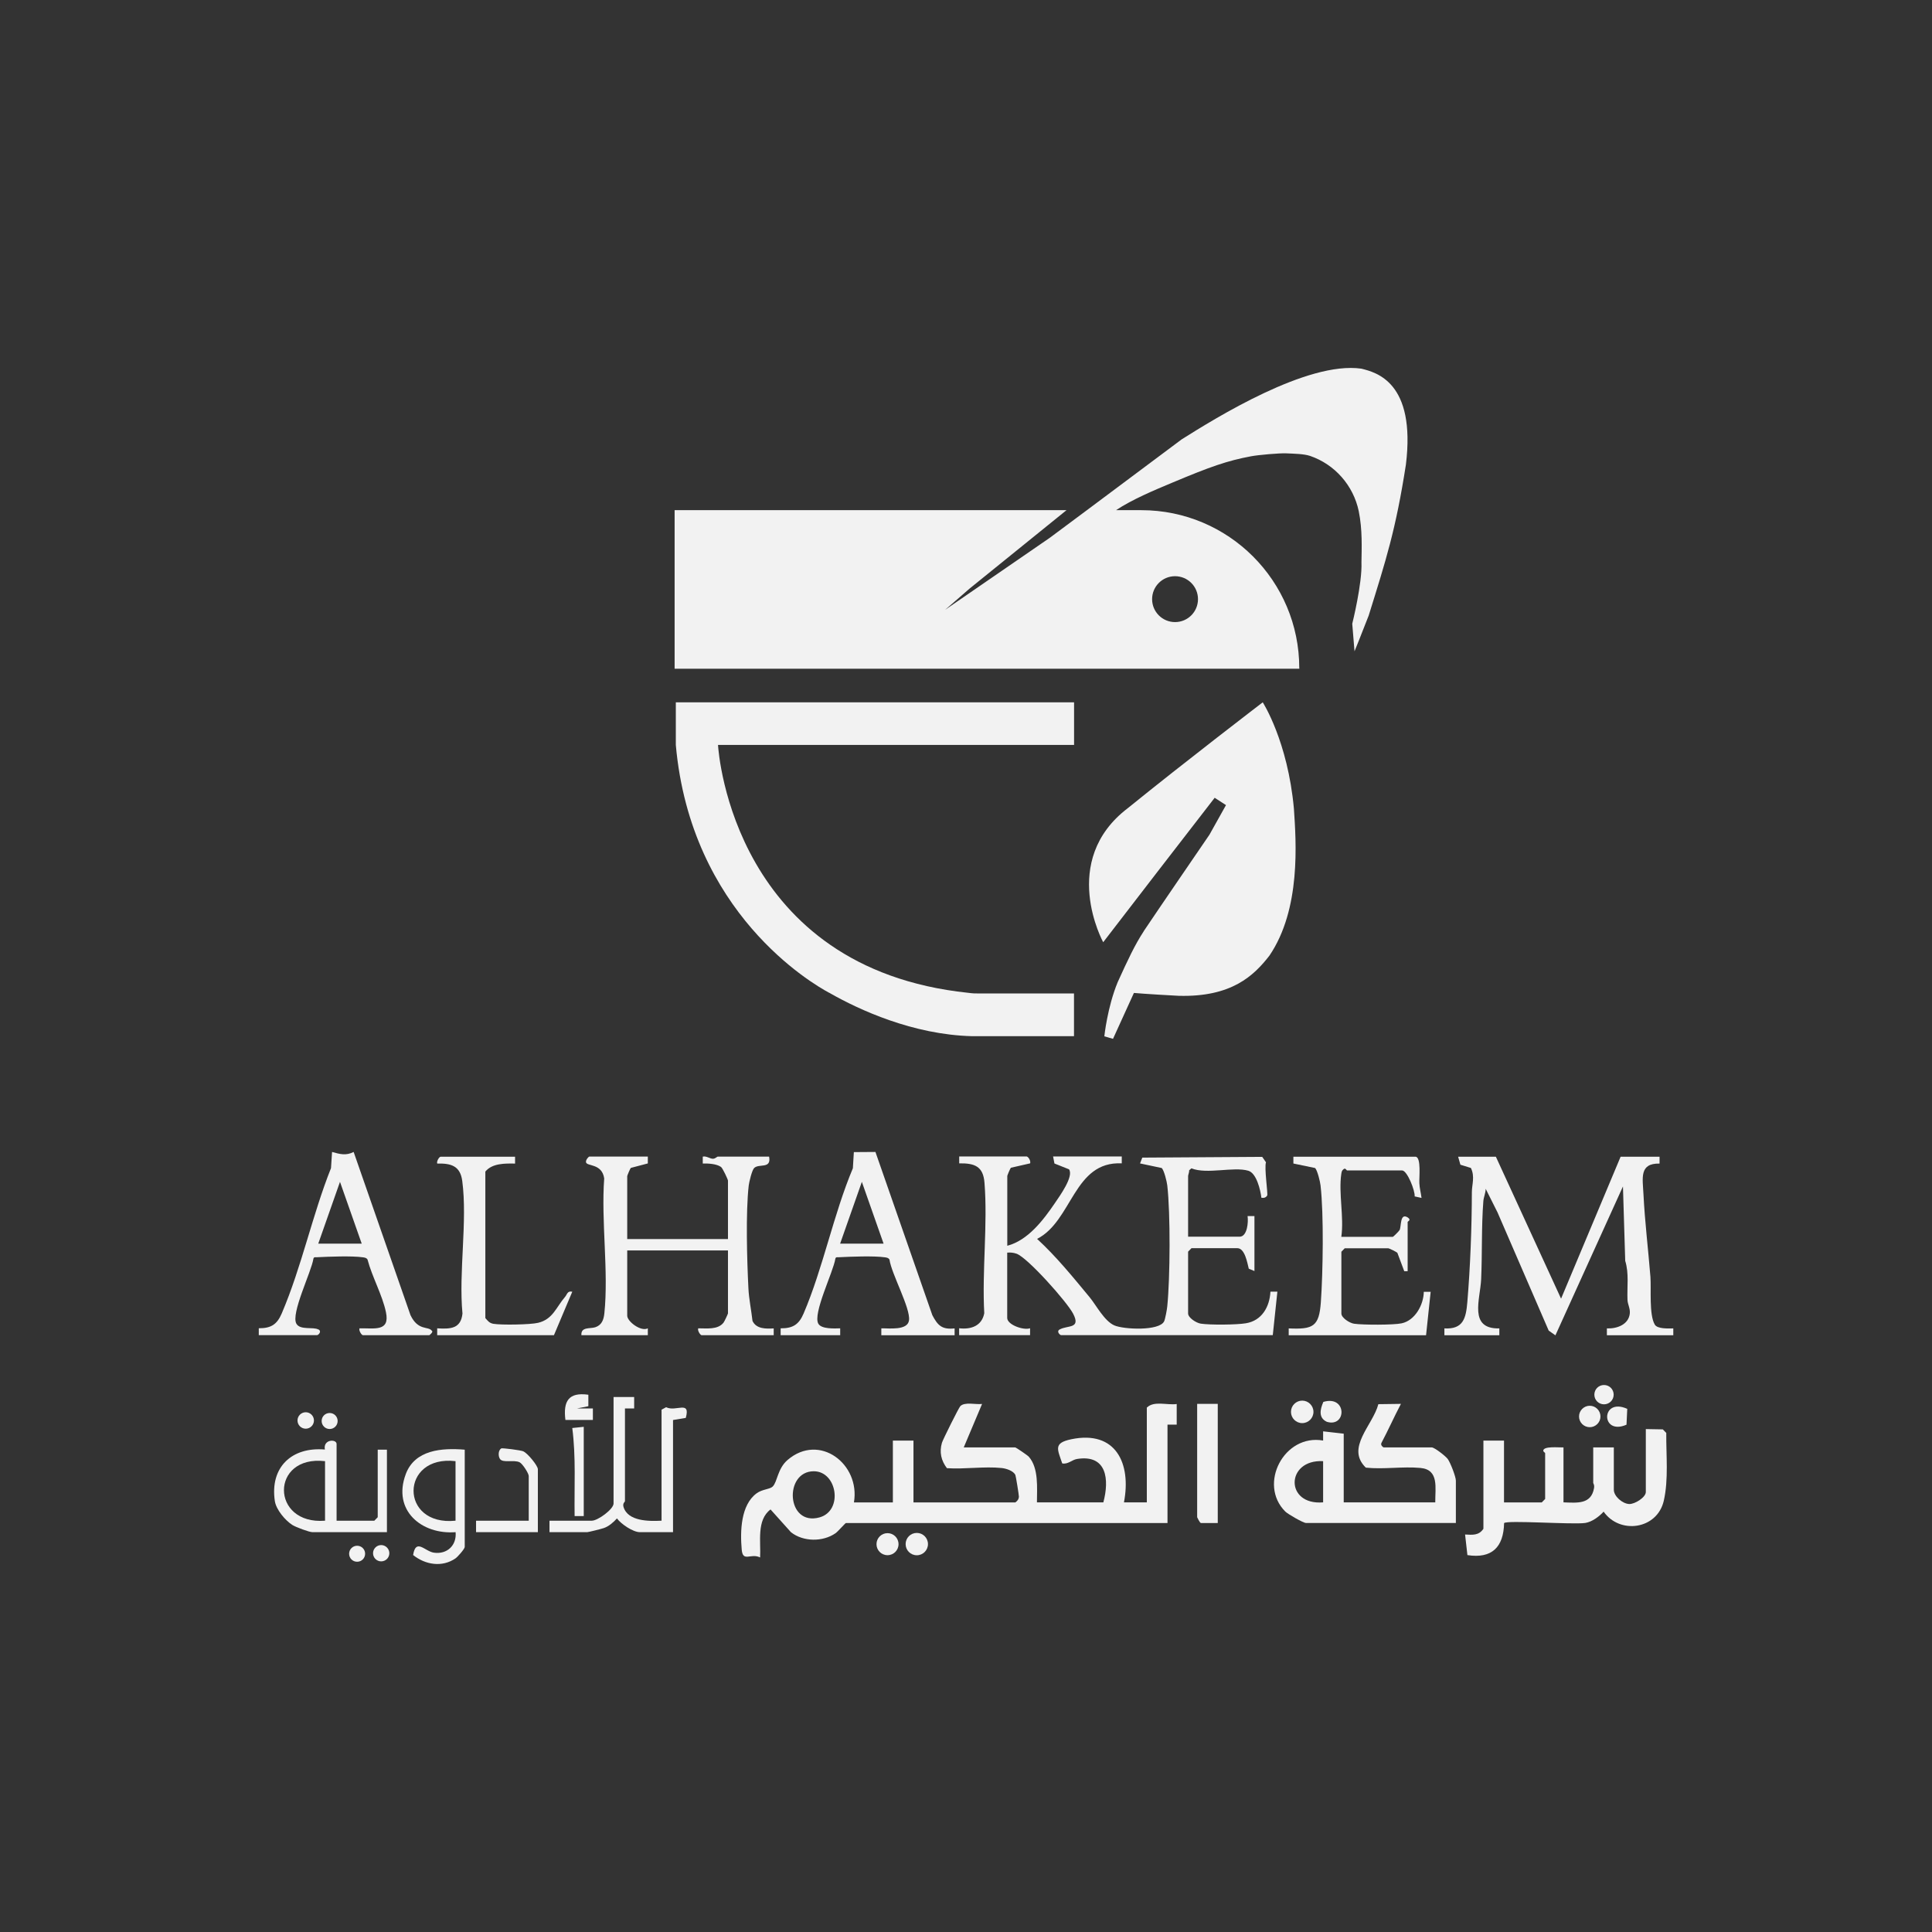
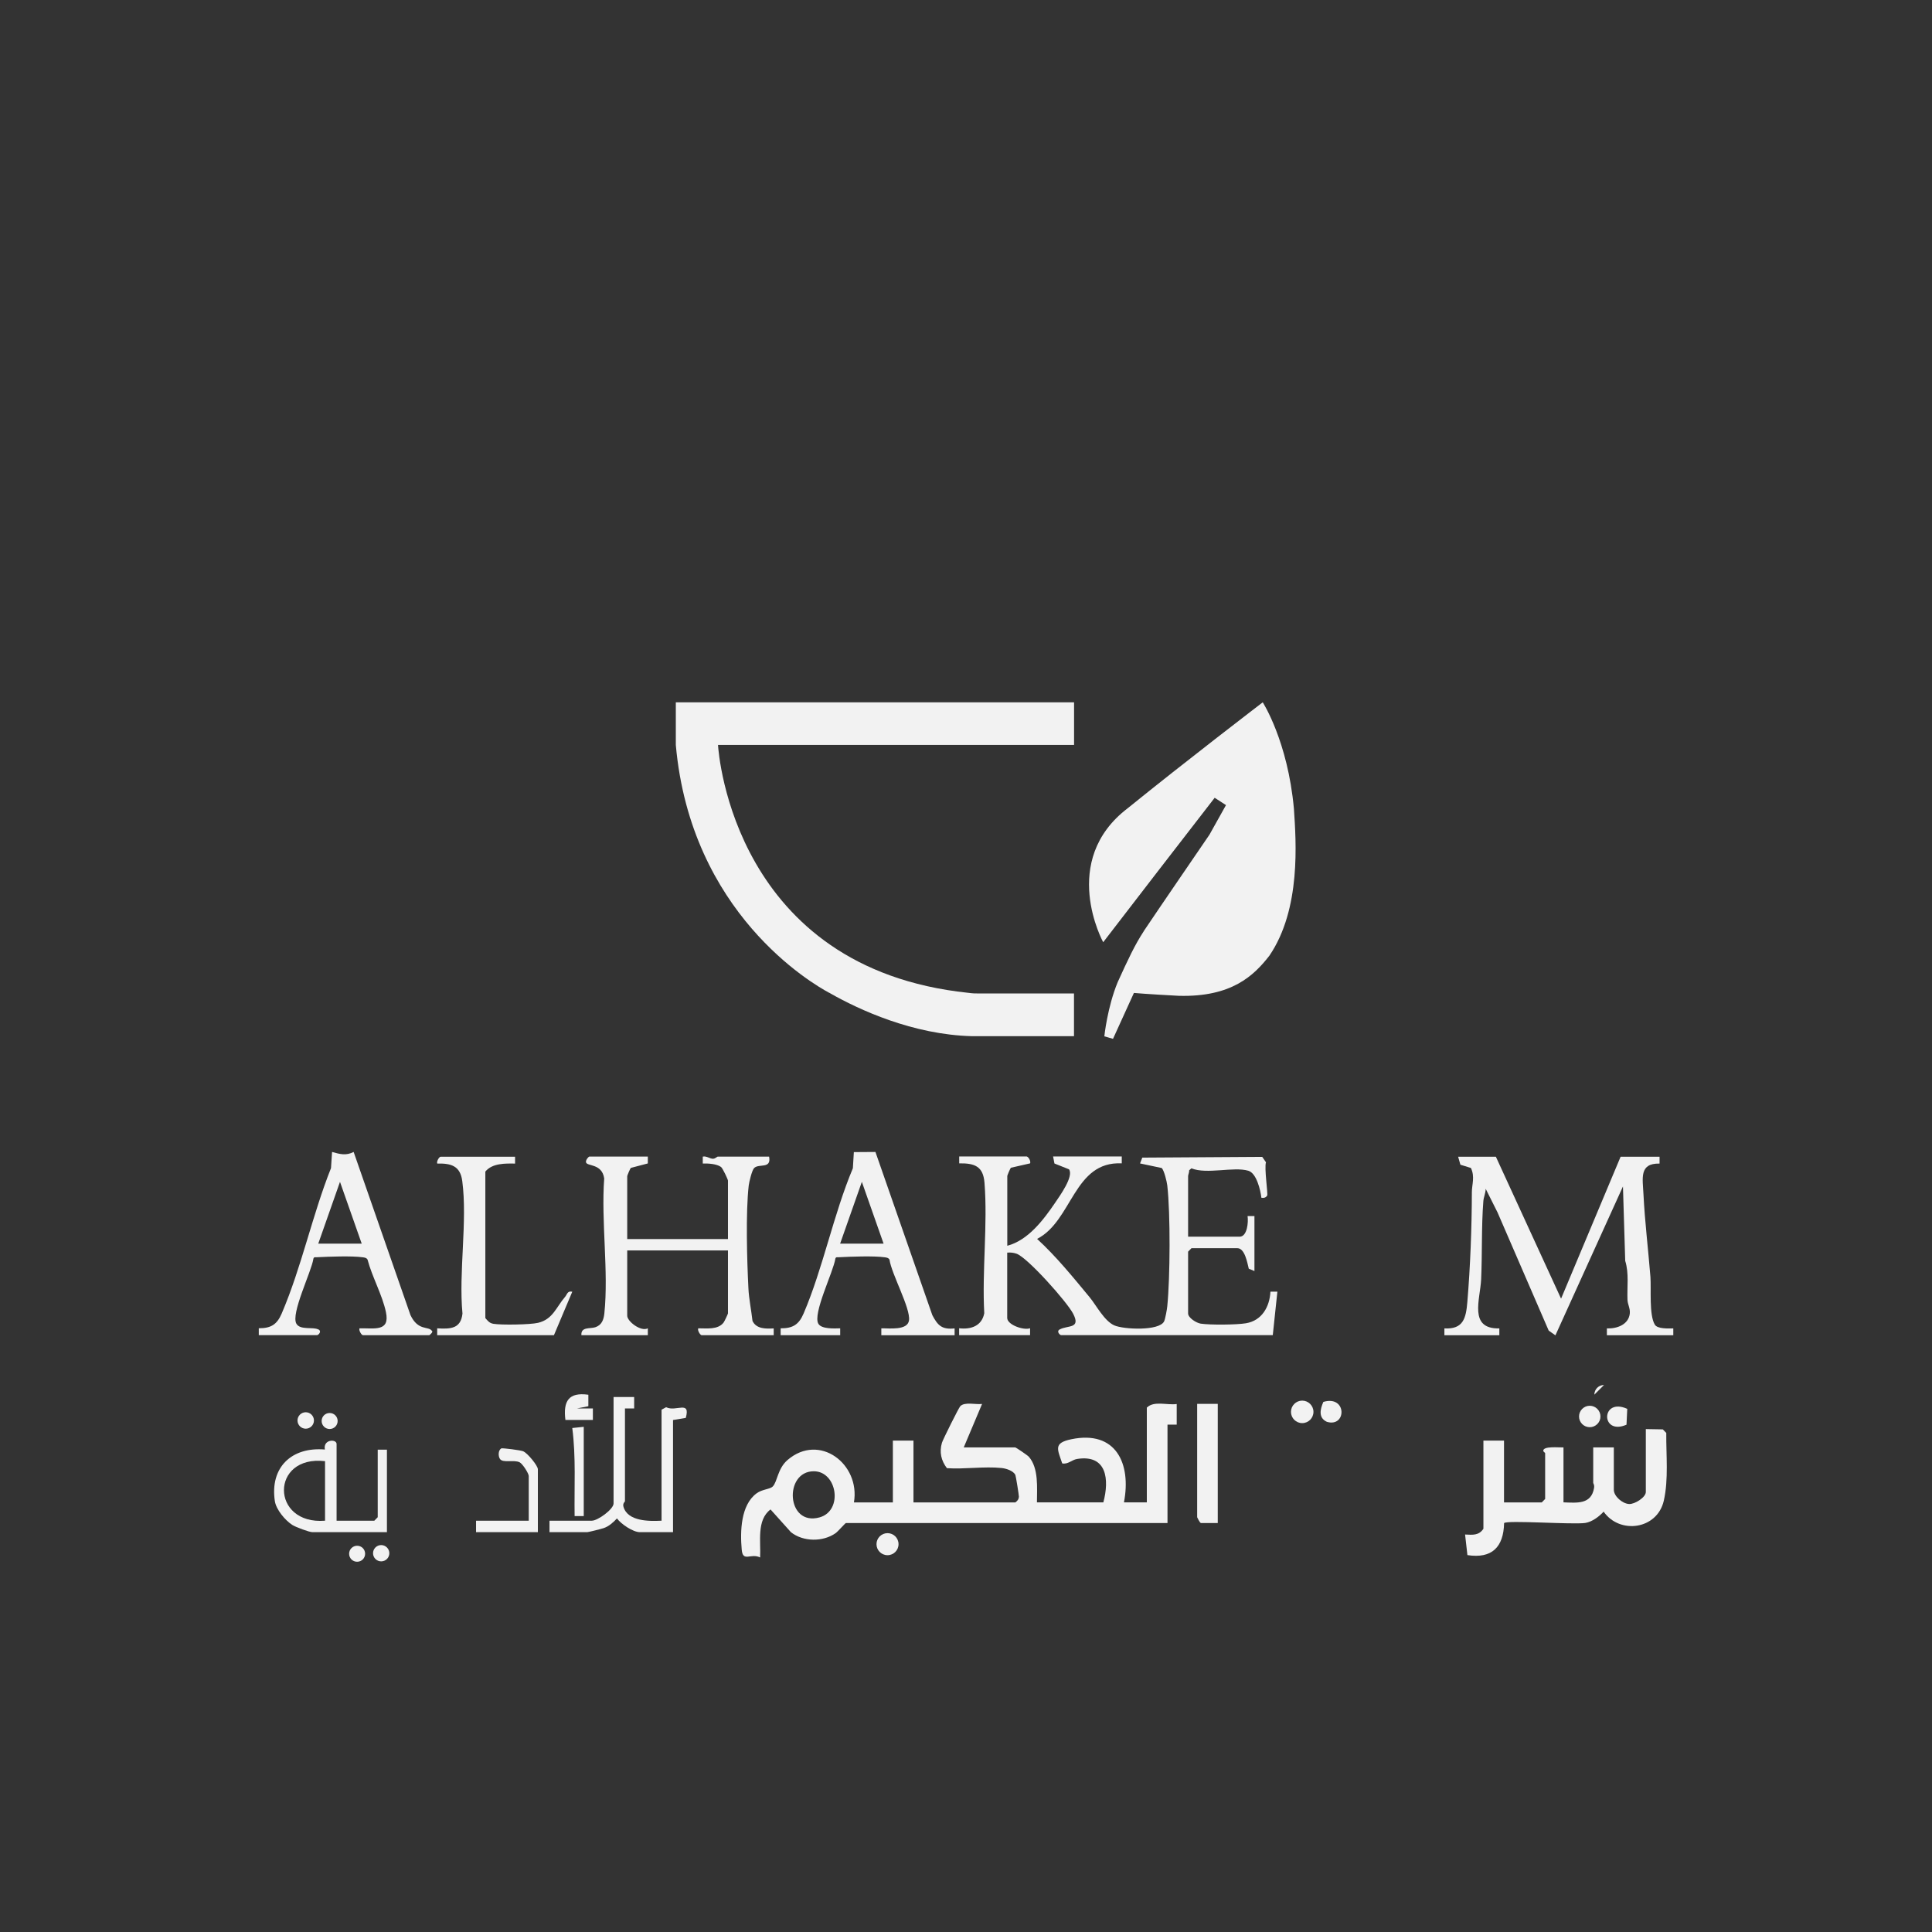
<svg xmlns="http://www.w3.org/2000/svg" id="Layer_1" data-name="Layer 1" viewBox="0 0 256 256">
  <rect x="0" y="0" width="256" height="256" fill="#333333" stroke="none" />
  <g id="AlHakeem_w" data-name="AlHakeem w">
    <path d="M151.96,186.48v12.59h-3.03c.99-5.15-1.07-9.6-6.99-8.36-2.39.5-1.82,1.31-1.19,3.2.77.15,1.28-.48,1.97-.59,3.95-.63,4.29,2.72,3.48,5.75h-8.8c0-1.88.26-4.53-1.08-6.05-.17-.19-1.7-1.23-1.8-1.23h-6.82l2.43-5.76c-.83.11-2.3-.31-2.89.3-.19.19-2.31,4.43-2.43,4.85-.36,1.24-.1,2.36.66,3.36,2.32.16,4.98-.26,7.25-.02.6.06,1.54.36,1.82.91.06.13.48,2.69.47,2.89-.03.37-.2.55-.47.76h-13.5v-8.19h-2.73v8.19h-5.16c.87-5.08-4.57-9.26-8.8-5.62-1.33,1.15-1.33,2.87-1.96,3.51-.36.37-1.38.35-2.13.9-2.12,1.55-2.19,5.05-1.98,7.45.15,1.74,1.2.43,2.44,1.05.11-2.09-.49-4.96,1.38-6.36l2.71,3.02c1.63,1.28,4.22,1.3,5.9.13.33-.23,1.29-1.35,1.38-1.35h42.61v-13.04h1.22s0-2.73,0-2.73c-1.26.18-2.99-.46-3.94.46ZM108.6,201.06c-4.42,1.23-4.76-6.11-.77-6.11,3.11,0,3.92,5.23.77,6.11Z" style="fill: #f2f2f2;" />
    <path d="M168.34,171.16c-.11,2-1.13,3.83-3.25,4.18-1.25.21-4.73.24-5.98.05-.6-.09-1.68-.78-1.68-1.35v-8.19l.45-.46h6.07c1.01,0,1.32,1.95,1.52,2.72l.75.31v-7.28h-.91c.12.77-.03,2.73-1.06,2.73h-6.82v-8.04c0-.15.17-.53.14-.76l.3-.26c2.06.83,5.58-.26,7.54.32,1.09.32,1.61,2.56,1.73,3.58.33.05.59-.01.77-.3.12-.19-.41-3.69-.16-4.4l-.5-.72-15.89.1-.3.77,2.88.61c.32.34.67,1.79.73,2.3.43,3.75.38,12.23,0,16.02-.04.43-.27,1.69-.42,2-.65,1.3-5.38,1.07-6.6.53-1.32-.58-2.39-2.66-3.26-3.72-2.21-2.67-4.42-5.4-6.97-7.74,4.69-2.39,4.83-10.32,11.22-10.01v-.91h-9.1l.18.93,1.93.77c.66.93-1.23,3.53-1.86,4.46-1.53,2.25-3.57,4.95-6.32,5.67v-9.25c0-.06.38-1.01.49-1.09l2.54-.58c.1-.32-.21-.84-.45-.91h-8.95v.91c2.06-.03,3.18.4,3.35,2.57.44,5.55-.34,11.68-.03,17.29-.32,1.68-1.75,2.18-3.33,1.99v.91h9.4v-.91c-.84.31-3.03-.45-3.03-1.37v-8.65c.42-.04.82,0,1.23.14,1.48.52,6.73,6.43,7.51,7.96,1.04,2.01-.69,1.5-1.77,2.07-.51.26.03.76.16.76h28.06l.61-5.76h-.91Z" style="fill: #f2f2f2;" />
    <path d="M219.27,175.52c-.78-1.31-.46-4.76-.58-6.33-.29-3.63-.74-7.3-.92-10.91-.1-2.14-.61-4.16,2.13-4.1v-.91h-5.16l-7.89,18.81-8.64-18.81h-5l.3,1.06,1.39.43c.56,1.15.13,2.22.13,3.2-.01,4.66-.21,9.93-.6,14.57-.18,2.15-.54,3.63-3.04,3.49v.91h7.28v-.91c-4.11.1-2.53-3.86-2.41-6.51.15-3.37.03-7,.29-10.33.04-.57.31-1.09.31-1.66l1.57,3.13,6.78,15.66.89.63,8.95-19.73.3,9.86c.52,1.68.23,3.43.3,5.16.02.6.37,1.13.31,1.79-.14,1.49-1.7,2.06-3.04,2v.91h8.8v-.91c-.64.01-2.1.09-2.45-.5Z" style="fill: #f2f2f2;" />
    <path d="M102.52,176.02c-1.02.06-2.3.09-2.81-.99-.15-1.35-.48-2.98-.54-4.31-.19-3.72-.37-10.06.04-13.64.06-.48.43-2.03.72-2.31.63-.63,2.3.18,1.98-1.51h-6.82c-.07,0-.29.26-.6.28-.4.02-.89-.4-1.37-.28v.91c.71-.02,1.84.04,2.42.46.22.16.92,1.66.92,1.81v7.74h-13.35v-8.34c0-.06.38-1.01.49-1.09l2.24-.59v-.91h-7.74c-.11,0-.52.46-.45.76.12.56,2.12.12,2.41,2.14-.42,5.71.6,12.3.02,17.89-.09.84-.35,1.55-1.21,1.83-.68.22-1.92-.09-1.83,1.05h8.8v-.91c-.92.48-2.73-.92-2.73-1.67v-8.65h13.35v8.34c0,.07-.47,1.08-.59,1.23-.77.97-2.24.74-3.35.75-.13.28.27.91.45.91h9.55v-.91Z" style="fill: #f2f2f2;" />
-     <path d="M189.72,191.79h-6.37c-.06,0-.47-.28-.3-.6.9-1.7,1.68-3.46,2.58-5.17l-2.99.04c-.73,2.8-4.37,5.78-1.66,8.41,2.35.25,4.93-.18,7.24.04,2.49.23,1.94,2.64,1.96,4.56h-12.13v-9.1l-2.73-.31v1.22c-5.17-.92-8.65,5.79-5.01,9.41.34.34,2.38,1.51,2.73,1.51h19.87v-5.61c0-.51-.72-2.38-1.08-2.87-.3-.4-1.76-1.53-2.11-1.53ZM175.32,199.07c-5.09.43-4.97-5.72,0-5.46v5.46Z" style="fill: #f2f2f2;" />
    <path d="M220.32,189.4l-2.24-.04v8.34c0,.7-1.46,1.63-2.22,1.59-.89-.05-2.02-1.03-2.02-1.89v-5.61h-2.73v4.7c0,.09.18.22.11.68-.37,2.2-2.25,1.96-4.05,1.9v-7.28c-.57.03-2.71-.22-2.68.46.03.14.25.24.25.3v6.07l-.45.46h-5v-8.19h-2.73v11.68c-.61.91-1.43.81-2.43.76l.31,2.73c3.25.5,4.79-1.06,4.86-4.24.34-.42,9.11.22,10.75-.02.9-.14,1.84-.84,2.44-1.5,2.12,3.04,7.09,2.38,7.97-1.44.65-2.83.3-6.1.33-8.99l-.45-.46Z" style="fill: #f2f2f2;" />
-     <path d="M171.37,154.17l2.89.6c.3.3.67,1.82.72,2.31.44,3.84.32,11.5.04,15.46-.23,3.23-1.01,3.63-4.26,3.48v.91h18.2l.61-5.76h-.91c-.02,1.7-1.15,3.81-2.95,4.18-1.08.23-5.14.22-6.29.05-.6-.09-1.68-.78-1.68-1.35v-8.19l.45-.46h5.76c.1,0,1.08.47,1.21.61l.91,2.43h.45s0-6.52,0-6.52c0-.1.55-.24,0-.61-1.03-.62-.82,1.15-1.06,1.67-.07.14-.84.91-.91.91h-6.82c.38-2.6-.38-5.78,0-8.35.04-.26.07-.46.31-.62.23-.22.38.17.46.17h7.28c.69,0,1.74,2.7,1.67,3.44l.91.2c-.08-.65-.26-1.29-.29-1.96-.04-.76.26-3.31-.46-3.5h-16.23v.91Z" style="fill: #f2f2f2;" />
    <path d="M116.78,176.02v.91h9.71v-.91c-1.67.18-2.23-.38-2.95-1.75l-7.54-21.63-2.86.02-.13,2.14c-2.57,6.11-3.95,13.23-6.53,19.25-.62,1.45-1.41,1.97-3.04,1.96v.91h7.89v-.91c-.75.02-2.46.12-2.89-.6-.79-1.32,1.99-6.89,2.25-8.63.06-.25.26-.18.47-.19,1.58-.08,4.63-.2,6.09.01.25.04.47.06.61.3.27,1.91,2.79,6.42,2.59,8.04-.17,1.39-2.65,1.05-3.66,1.07ZM111.32,164.79l2.88-8.19,2.88,8.19h-5.76Z" style="fill: #f2f2f2;" />
    <path d="M42.17,176.16c-.67-.37-2.38.12-2.89-.75-.79-1.32,1.99-6.89,2.25-8.63.06-.25.26-.18.47-.19,1.58-.08,4.63-.2,6.09.01.25.04.47.06.61.3.59,2.26,1.97,4.71,2.44,6.97.55,2.63-1.53,2.1-3.5,2.14-.13.28.27.91.45.91h8.8s.61-.44.31-.61c-.46-.6-1.81.06-2.81-2.05l-7.53-21.62c-1.01.52-1.83.29-2.86,0l-.14,2.14c-2.49,6.26-3.88,13.06-6.53,19.26-.62,1.45-1.41,1.97-3.04,1.96v.91h7.74c.13,0,.67-.48.16-.76ZM45.05,156.6l2.88,8.19h-5.76l2.88-8.19Z" style="fill: #f2f2f2;" />
    <path d="M61.25,156.47c.71,5.36-.49,12.07.03,17.58-.21,2.02-1.59,2.07-3.35,1.96v.91h15.47l2.43-5.76c-.66-.15-.67.36-.97.7-1.16,1.34-1.59,2.95-3.56,3.42-1.04.25-4.88.31-5.93.13-.52-.09-.74-.39-1.06-.76v-19.41c.92-1.12,2.61-1.08,3.94-1.06v-.91h-9.86c-.19,0-.58.63-.45.91,1.83-.05,3.05.31,3.31,2.3Z" style="fill: #f2f2f2;" />
    <path d="M88.27,186.46l-.61.33v14.71c-1.64.08-4.46.11-5.04-1.82-.15-.49.19-.67.19-.76v-12.29h1.22s0-1.52,0-1.52h-2.73v14.11c0,.76-2.09,2.28-2.88,2.28h-5.61v1.52h5c.15,0,1.88-.43,2.19-.54.68-.23,1.27-.76,1.75-1.28.56.76,2.14,1.82,3.03,1.82h4.4v-14.86l1.69-.28c.66-2.39-1.3-.77-2.59-1.41Z" style="fill: #f2f2f2;" />
    <path d="M51.26,192.09h-1.21v8.95l-.45.46h-5v-10.16c0-.7-1.82-.64-1.55.73-4.39-.38-7.31,2.35-6.63,6.84.17,1.12,1.37,2.55,2.31,3.15.47.3,2.24.96,2.68.96h9.86v-10.92ZM43.07,201.5c-7.24.58-7.28-8.73,0-7.89v7.89Z" style="fill: #f2f2f2;" />
-     <path d="M53.76,195.35c-1.78,4.77,2.08,8.02,6.61,7.67.16,1.74-1.12,2.96-2.86,2.72-1.21-.16-2.4-1.98-2.77.31,1.61,1.29,3.84,1.67,5.62.44.3-.21,1.22-1.26,1.22-1.51v-12.89c-3.03-.25-6.61,0-7.82,3.25ZM60.36,201.5c-7.47.76-7.36-8.75,0-7.89v7.89Z" style="fill: #f2f2f2;" />
    <path d="M158.63,201.04s.34.75.5.77h2.23v-15.79h-2.73v15.02Z" style="fill: #f2f2f2;" />
    <path d="M69.38,192.32c-.37-.17-2.83-.47-2.96-.4-.42.26-.42,1.03-.17,1.4.39.57,1.84.07,2.6.44.39.19,1.21,1.47,1.21,1.82v5.92h-6.98v1.52h8.19v-8.34c0-.46-1.34-2.1-1.9-2.35Z" style="fill: #f2f2f2;" />
    <path d="M76.14,200.89h1.21v-11.83l-1.52.16c.5,3.85.25,7.78.31,11.68Z" style="fill: #f2f2f2;" />
    <path d="M77.96,184.81c-2.63-.37-3.35.86-3.04,3.34h3.64s0-1.52,0-1.52h-2.12s1.52-.3,1.52-.3v-1.52Z" style="fill: #f2f2f2;" />
    <path d="M171.06,187.08c0,.82.67,1.49,1.49,1.49s1.49-.67,1.49-1.49-.67-1.49-1.49-1.49-1.49.67-1.49,1.49Z" style="fill: #f2f2f2;" />
-     <path d="M121.48,203.12c-.82,0-1.48.66-1.48,1.48s.66,1.48,1.48,1.48,1.48-.66,1.48-1.48-.66-1.48-1.48-1.48Z" style="fill: #f2f2f2;" />
    <path d="M117.6,203.15c-.8,0-1.46.65-1.46,1.46s.65,1.46,1.46,1.46,1.46-.65,1.46-1.46-.65-1.46-1.46-1.46Z" style="fill: #f2f2f2;" />
    <path d="M175.35,185.76c-.43.99-.68,2.11.47,2.64,2.63.78,2.68-3.57-.47-2.64Z" style="fill: #f2f2f2;" />
    <path d="M209.23,187.69c0,.79.64,1.42,1.42,1.42s1.42-.64,1.42-1.42-.64-1.42-1.42-1.42-1.42.64-1.42,1.42Z" style="fill: #f2f2f2;" />
    <path d="M215.52,188.78l.1-2.1c-3.52-1.58-3.55,3.6-.1,2.1Z" style="fill: #f2f2f2;" />
-     <path d="M212.54,183.52c-.71,0-1.28.57-1.28,1.28s.57,1.28,1.28,1.28,1.28-.57,1.28-1.28-.57-1.28-1.28-1.28Z" style="fill: #f2f2f2;" />
+     <path d="M212.54,183.52c-.71,0-1.28.57-1.28,1.28Z" style="fill: #f2f2f2;" />
    <path d="M39.42,188.22c0,.6.49,1.09,1.09,1.09s1.09-.49,1.09-1.09-.49-1.09-1.09-1.09-1.09.49-1.09,1.09Z" style="fill: #f2f2f2;" />
    <path d="M50.51,204.73c-.6,0-1.08.49-1.08,1.08s.48,1.08,1.08,1.08,1.08-.49,1.08-1.08-.49-1.08-1.08-1.08Z" style="fill: #f2f2f2;" />
    <path d="M42.62,188.29c0,.58.47,1.06,1.06,1.06s1.06-.47,1.06-1.06-.47-1.06-1.06-1.06-1.06.47-1.06,1.06Z" style="fill: #f2f2f2;" />
    <path d="M47.32,204.82c-.58,0-1.06.47-1.06,1.06s.47,1.06,1.06,1.06,1.06-.47,1.06-1.06-.47-1.06-1.06-1.06Z" style="fill: #f2f2f2;" />
    <path d="M142.32,98.72v-5.66h-52.77v5.66c1.99,22.27,18.03,31.6,20.32,32.83,0,0,.01,0,.02,0,.01,0,.03.02.05.03.01,0,.03.02.04.02.03.01.07.04.07.04h-.01c3.78,2.14,10.89,5.46,18.77,5.66h13.5v-5.66h-12.58c-.53,0-.78,0-1.47-.09-30.9-3.25-33.04-31.56-33.12-32.84h47.18Z" style="fill: #f2f2f2;" />
    <path d="M151.55,123.4c-1.19,1.82-2.08,3.73-3.45,6.74-1.37,3.31-1.77,7.18-1.77,7.18l1.15.33,2.77-6.08s1.61.15,5.94.38c6.99.19,9.95-2.66,12.02-5.33,4.2-6.2,3.53-15.08,3.24-19.46-.81-8.96-4.13-14.1-4.13-14.1,0,0-10.38,7.94-17.86,14.01-9.21,6.99-3.28,17.78-3.28,17.78h0s7.2-9.35,7.2-9.35l7.57-9.79,1.5.97-2.19,3.92s-7.27,10.62-8.72,12.8Z" style="fill: #f2f2f2;" />
-     <path d="M172.16,88.53c0-11.56-9.37-20.93-20.93-20.93h-3.35c2.12-1.41,5.05-2.64,7.37-3.61,5.16-2.17,7.37-2.94,10.52-3.53.98-.19,3.83-.43,4.65-.39,1.03.05,2.33.06,3.17.34,3.28,1.12,5.74,3.92,6.45,7.32.5,2.44.39,4.93.36,6.77.12,2.8-1.22,8.15-1.22,8.15l.3,3.65s.85-2.07,1.88-4.74c2.31-7.42,3.59-11.37,4.93-20,1.34-10.94-3.95-12.22-5.9-12.71-7.18-1.03-19.36,6.57-23.8,9.36l-12.69,9.48-4.81,3.58-13.85,9.53,3.26-2.83,12.82-10.37h-51.93v21.01h82.78v-.08ZM155.7,82.43c-1.68,0-3.04-1.36-3.04-3.04s1.36-3.04,3.04-3.04,3.04,1.36,3.04,3.04-1.36,3.04-3.04,3.04Z" style="fill: #f2f2f2;" />
  </g>
</svg>